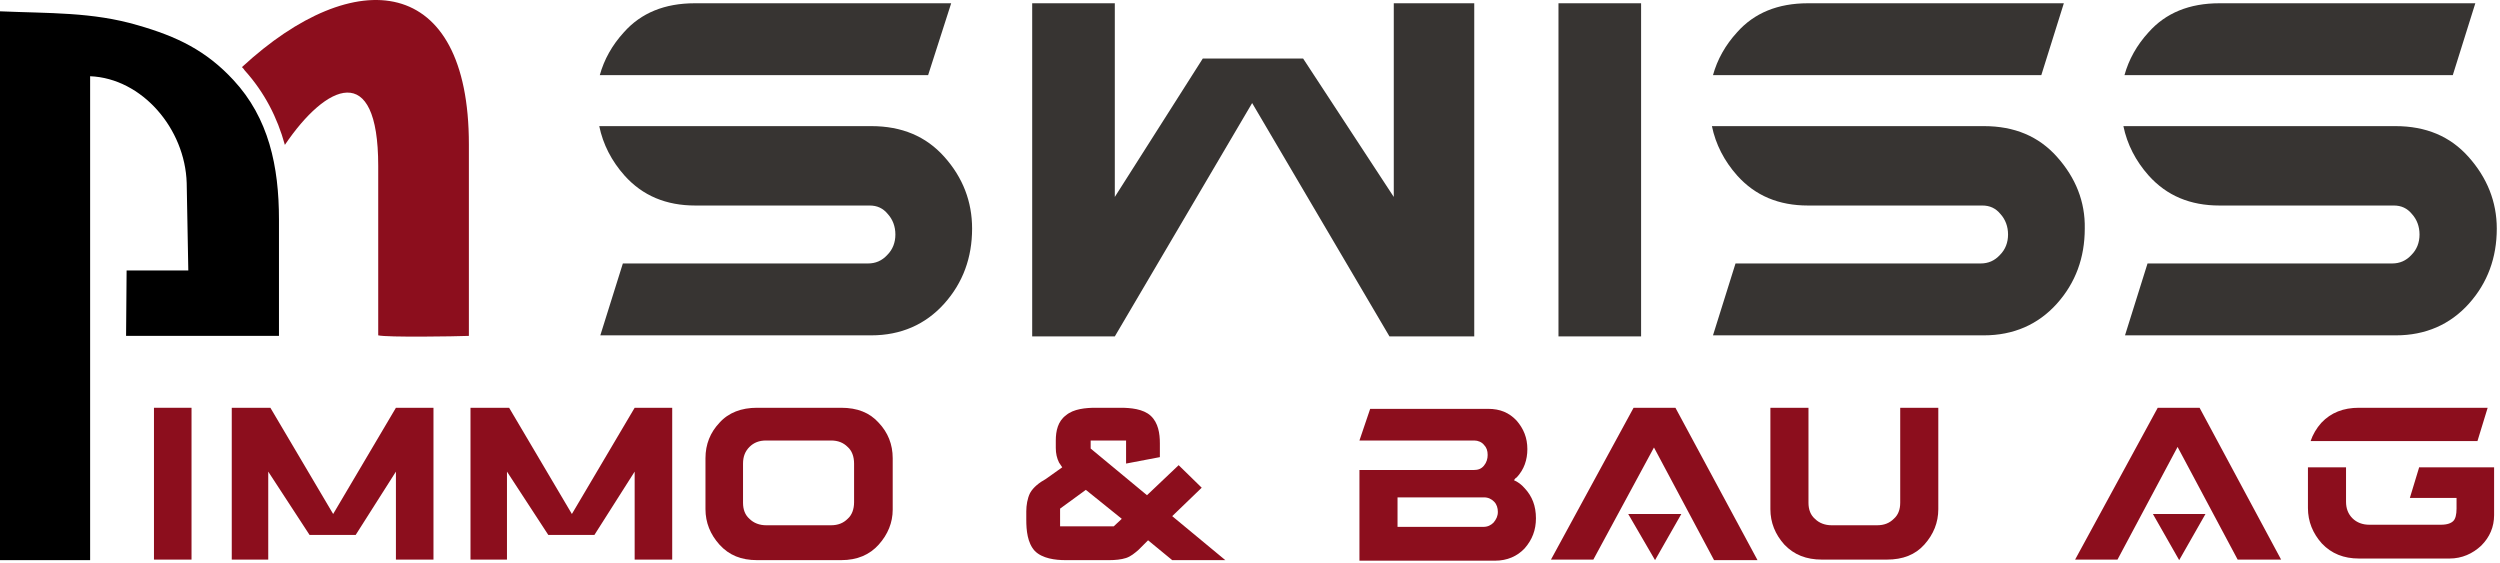
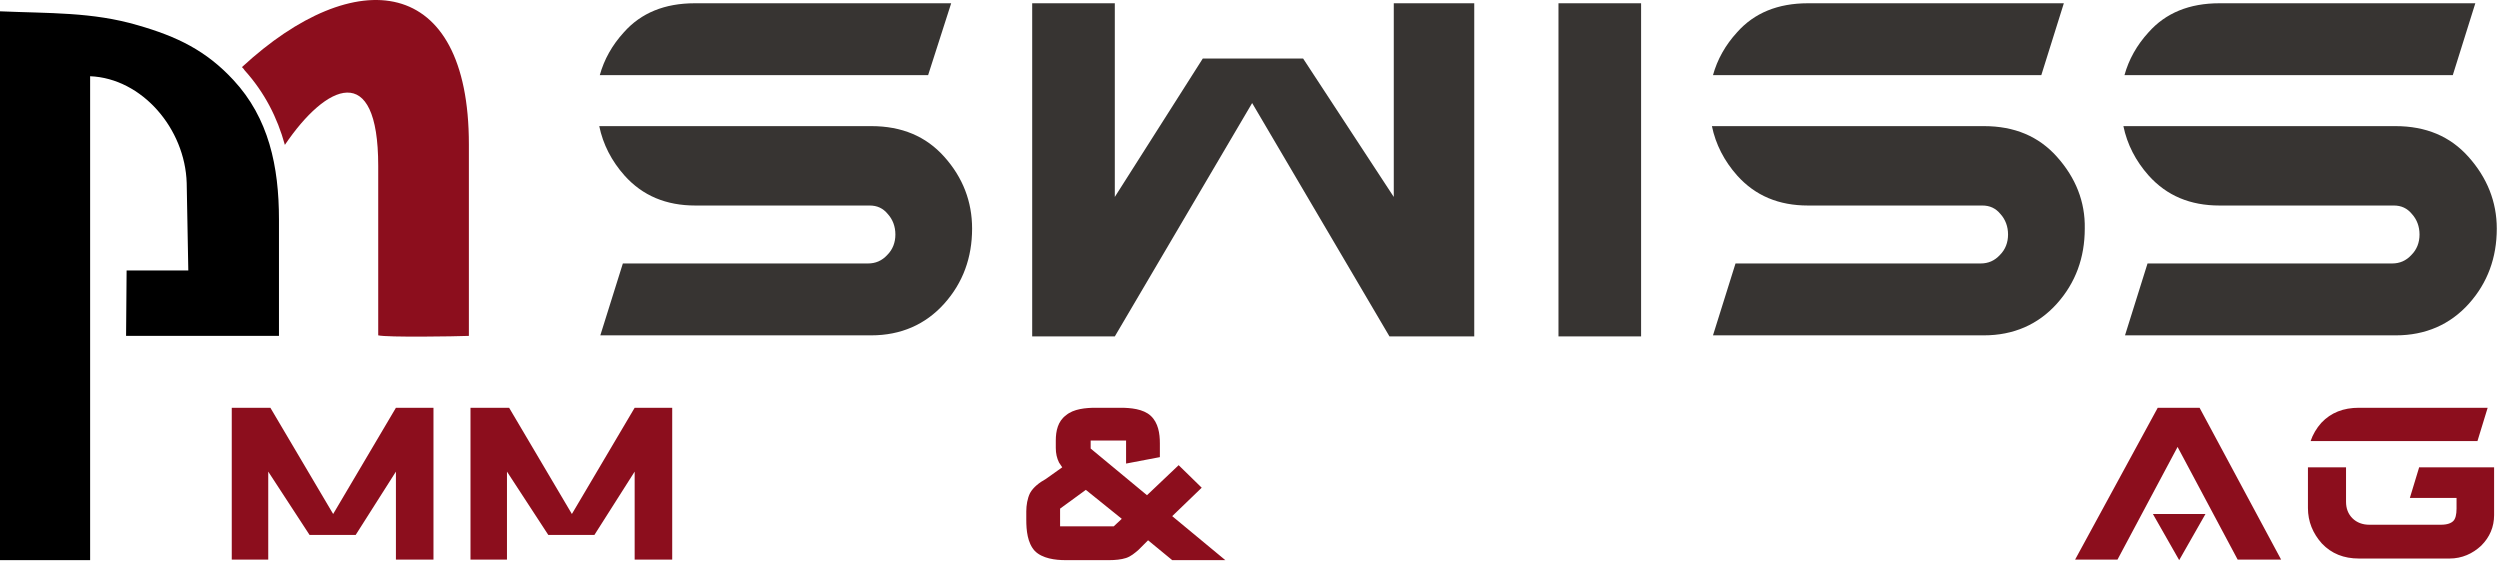
<svg xmlns="http://www.w3.org/2000/svg" width="100%" height="100%" viewBox="0 0 466 105" version="1.1" xml:space="preserve" style="fill-rule:evenodd;clip-rule:evenodd;stroke-linejoin:round;stroke-miterlimit:2;">
  <g transform="matrix(1,0,0,1,-3.7,-3.591)">
    <path d="M20.5,17.8C30.2,18.2 38.2,27.6 38.5,37.7L38.8,54L27.3,54L27.2,66.2L55.7,66.2L55.7,44.5C55.7,34.6 53.8,25.6 47.2,18.5C42.1,13 36.7,10.4 29.4,8.3C20.9,5.8 12.9,6.1 3.7,5.7L3.7,108L20.5,108L20.5,17.8Z" />
    <path d="M56.8,30.6C64.5,19.2 74.2,14.7 74.2,34.5L74.2,66.1C75.9,66.5 88.6,66.3 91.1,66.2L91.1,30.5C91.1,-1.2 69.9,-3.4 48.8,16.1C49,16.3 49.2,16.5 49.3,16.7C53,20.8 55.4,25.5 56.8,30.6" style="fill:rgb(140,14,29);" />
    <path d="M463.8,32.8C460.4,29 455.9,27.1 450.2,27.1L399.5,27.1C400.2,30.5 401.8,33.6 404.2,36.3C407.6,40.1 412,41.9 417.4,41.9L449.9,41.9C451.3,41.9 452.4,42.4 453.3,43.5C454.2,44.5 454.7,45.8 454.7,47.3C454.7,48.8 454.2,50.1 453.2,51.1C452.2,52.2 451,52.7 449.6,52.7L404,52.7L399.8,66.1L450.3,66.1C455.8,66.1 460.4,64.1 463.9,60.2C467.4,56.3 469.1,51.6 469.1,46.2C469.1,41.2 467.3,36.7 463.8,32.8M417.4,4.2C411.8,4.2 407.4,6 404.2,9.6C402,12 400.5,14.7 399.7,17.6L460.9,17.6L465.1,4.2L417.4,4.2ZM387.1,32.8C383.7,29 379.2,27.1 373.5,27.1L322.8,27.1C323.5,30.5 325.1,33.6 327.5,36.3C330.9,40.1 335.3,41.9 340.7,41.9L373.2,41.9C374.6,41.9 375.7,42.4 376.6,43.5C377.5,44.5 378,45.8 378,47.3C378,48.8 377.5,50.1 376.5,51.1C375.5,52.2 374.3,52.7 372.9,52.7L327.2,52.7L323,66.1L373.5,66.1C379,66.1 383.6,64.1 387.1,60.2C390.6,56.3 392.3,51.6 392.3,46.2C392.4,41.2 390.6,36.7 387.1,32.8ZM340.7,4.2C335.1,4.2 330.7,6 327.5,9.6C325.3,12 323.8,14.7 323,17.6L384.2,17.6L388.4,4.2L340.7,4.2ZM309.6,4.2L309.6,66.3L294.2,66.3L294.2,4.2L309.6,4.2ZM227.9,14.5L246.6,14.5L263.5,40.3L263.5,4.2L278.5,4.2L278.5,66.3L262.7,66.3L237.1,22.8L211.5,66.3L196.1,66.3L196.1,4.2L211.5,4.2L211.5,40.3L227.9,14.5ZM179.7,32.8C176.3,29 171.8,27.1 166.1,27.1L115.4,27.1C116.1,30.5 117.7,33.6 120.1,36.3C123.5,40.1 127.9,41.9 133.3,41.9L165.8,41.9C167.2,41.9 168.3,42.4 169.2,43.5C170.1,44.5 170.6,45.8 170.6,47.3C170.6,48.8 170.1,50.1 169.1,51.1C168.1,52.2 166.9,52.7 165.5,52.7L119.8,52.7L115.6,66.1L166.1,66.1C171.6,66.1 176.2,64.1 179.7,60.2C183.2,56.3 184.9,51.6 184.9,46.2C184.9,41.2 183.2,36.7 179.7,32.8ZM133.2,4.2C127.6,4.2 123.2,6 120,9.6C117.8,12 116.3,14.7 115.5,17.6L176.7,17.6L181,4.2L133.2,4.2Z" style="fill:rgb(55,52,50);" />
-     <rect x="32.4" y="79.6" width="7" height="28.3" style="fill:rgb(140,14,29);" />
    <path d="M70,103.3L61.4,103.3L53.7,91.5L53.7,107.9L46.9,107.9L46.9,79.6L54.1,79.6L65.8,99.4L77.5,79.6L84.5,79.6L84.5,107.9L77.5,107.9L77.5,91.5L70,103.3Z" style="fill:rgb(140,14,29);" />
    <path d="M114.5,103.3L105.9,103.3L98.2,91.5L98.2,107.9L91.4,107.9L91.4,79.6L98.6,79.6L110.3,99.4L122,79.6L129,79.6L129,107.9L122,107.9L122,91.5L114.5,103.3Z" style="fill:rgb(140,14,29);" />
-     <path d="M287.9,94.6C287.3,93.9 286.6,93.4 285.9,93.1C286.1,92.8 286.3,92.6 286.4,92.6C287.8,91.1 288.4,89.3 288.4,87.3C288.4,85.2 287.7,83.5 286.4,82C285,80.5 283.3,79.8 281.1,79.8L259.1,79.8L257.1,85.7L278.5,85.7C279.2,85.7 279.9,86 280.3,86.5C280.8,87 281,87.6 281,88.4C281,89.1 280.8,89.8 280.3,90.4C279.8,91 279.2,91.2 278.4,91.2L257.1,91.2L257.1,108.1L282.4,108.1C284.6,108.1 286.5,107.3 287.9,105.8C289.3,104.2 290,102.4 290,100.2C290,97.9 289.3,96.1 287.9,94.6M282.1,101C281.6,101.5 281,101.8 280.2,101.8L264.2,101.8L264.2,96.3L280.3,96.3C281.1,96.3 281.7,96.6 282.2,97.1C282.7,97.6 282.9,98.3 282.9,99C282.9,99.8 282.6,100.4 282.1,101Z" style="fill:rgb(140,14,29);" />
-     <path d="M312.2,108L317.1,99.4L307.2,99.4L312.2,108ZM316,79.6L308.2,79.6L292.8,107.9L300.7,107.9L312,87L323.2,108L331.3,108L316,79.6Z" style="fill:rgb(140,14,29);" />
-     <path d="M365,79.6L365,98.5C365,101 364.1,103.2 362.4,105.1C360.7,107 358.4,107.9 355.4,107.9L343.3,107.9C340.4,107.9 338.1,107 336.3,105.1C334.6,103.2 333.7,101 333.7,98.5L333.7,79.6L340.8,79.6L340.8,97.3C340.8,98.6 341.2,99.6 342,100.3C342.8,101.1 343.9,101.5 345.1,101.5L353.6,101.5C354.9,101.5 355.9,101.1 356.7,100.3C357.5,99.6 357.9,98.6 357.9,97.3L357.9,79.6L365,79.6Z" style="fill:rgb(140,14,29);" />
    <path d="M409.9,108L414.8,99.4L405,99.4L409.9,108ZM413.7,79.6L405.9,79.6L390.5,107.9L398.4,107.9L409.6,86.9L420.8,107.9L428.9,107.9L413.7,79.6Z" style="fill:rgb(140,14,29);" />
    <path d="M443.4,79.6C440.5,79.6 438.2,80.5 436.4,82.4C435.5,83.4 434.8,84.6 434.4,85.8L465.5,85.8L467.4,79.6L443.4,79.6ZM454.6,90.8L452.9,96.4L461.6,96.4L461.6,98.4C461.6,99.5 461.4,100.3 461,100.7C460.6,101.1 459.9,101.4 458.7,101.4L445.3,101.4C444.1,101.4 443,101 442.2,100.2C441.4,99.4 441,98.4 441,97.1L441,90.7L433.9,90.7L433.9,98.3C433.9,100.8 434.8,103 436.5,104.9C438.3,106.8 440.6,107.7 443.4,107.7L460.3,107.7C462.6,107.7 464.6,106.8 466.2,105.3C467.8,103.7 468.6,101.8 468.6,99.6L468.6,90.7L454.6,90.7L454.6,90.8Z" style="fill:rgb(140,14,29);" />
    <path d="M201.3,101.7L211.3,101.7L212.8,100.3L206.1,94.9L201.3,98.4L201.3,101.7ZM201.7,90.7C201.5,90.4 201.3,90.1 201.1,89.8C200.7,89 200.5,88.1 200.5,87.1L200.5,85.7C200.5,83.9 200.9,82.1 202.4,81C203.8,79.8 206.1,79.6 207.9,79.6L212.6,79.6C214.4,79.6 216.8,79.8 218.2,81.1C219.6,82.4 219.9,84.4 219.9,86.2L219.9,88.8L213.6,90L213.6,85.7L207,85.7L207,87.2L217.5,95.9L223.4,90.3L227.7,94.5L222.2,99.8L232.1,108L222.2,108L217.7,104.3L215.9,106.1C215.2,106.7 214.5,107.3 213.6,107.6C212.7,107.9 211.5,108 210.5,108L202.3,108C200.4,108 198,107.7 196.6,106.3C195.2,104.8 195,102.4 195,100.5L195,98.9C195,97.8 195.2,96.5 195.7,95.5C196.3,94.4 197.5,93.5 198.6,92.9L201.7,90.7Z" style="fill:rgb(140,14,29);" />
-     <path d="M135.2,89C135.2,86.4 136.1,84.2 137.8,82.4C139.5,80.5 141.9,79.6 144.8,79.6L160.5,79.6C163.5,79.6 165.8,80.5 167.5,82.4C169.2,84.2 170.1,86.4 170.1,89L170.1,98.6C170.1,101 169.2,103.2 167.5,105.1C165.8,107 163.5,108 160.5,108L144.8,108C141.9,108 139.6,107.1 137.8,105.1C136.1,103.2 135.2,101 135.2,98.5L135.2,89ZM158.6,101.5C159.9,101.5 160.9,101.1 161.7,100.3C162.5,99.6 162.9,98.5 162.9,97.2L162.9,90C162.9,88.7 162.5,87.6 161.7,86.9C160.9,86.1 159.9,85.7 158.6,85.7L146.5,85.7C145.2,85.7 144.2,86.1 143.4,86.9C142.6,87.7 142.2,88.7 142.2,90L142.2,97.3C142.2,98.6 142.6,99.6 143.4,100.3C144.2,101.1 145.3,101.5 146.5,101.5L158.6,101.5Z" style="fill:rgb(140,14,29);" />
  </g>
</svg>